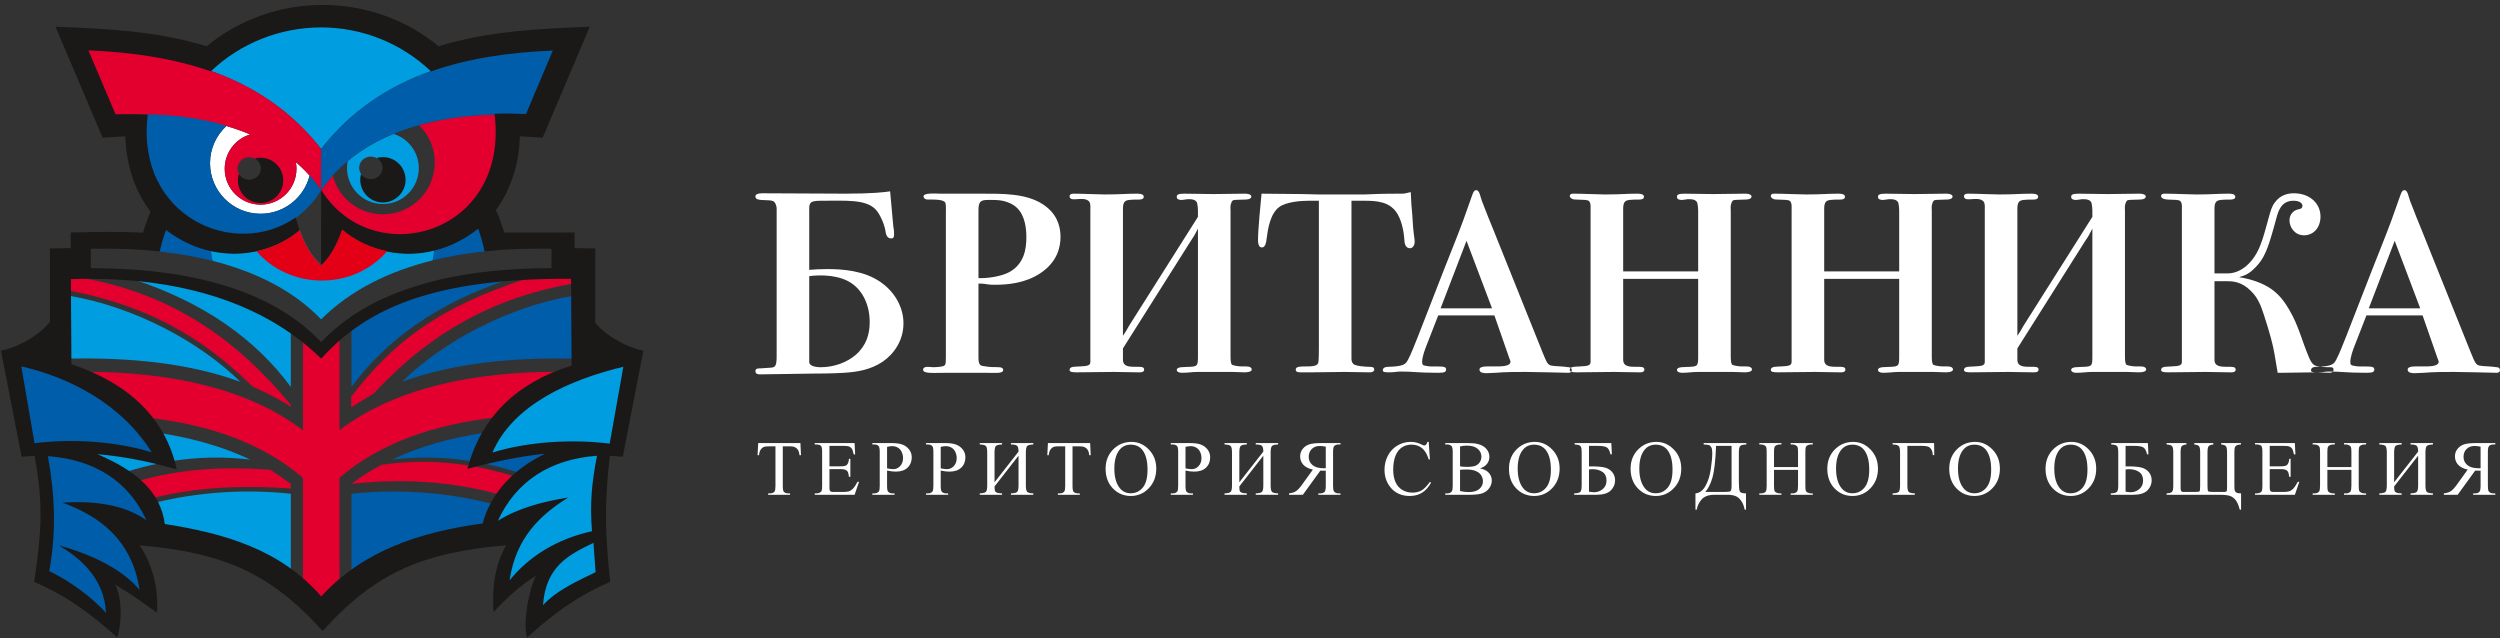
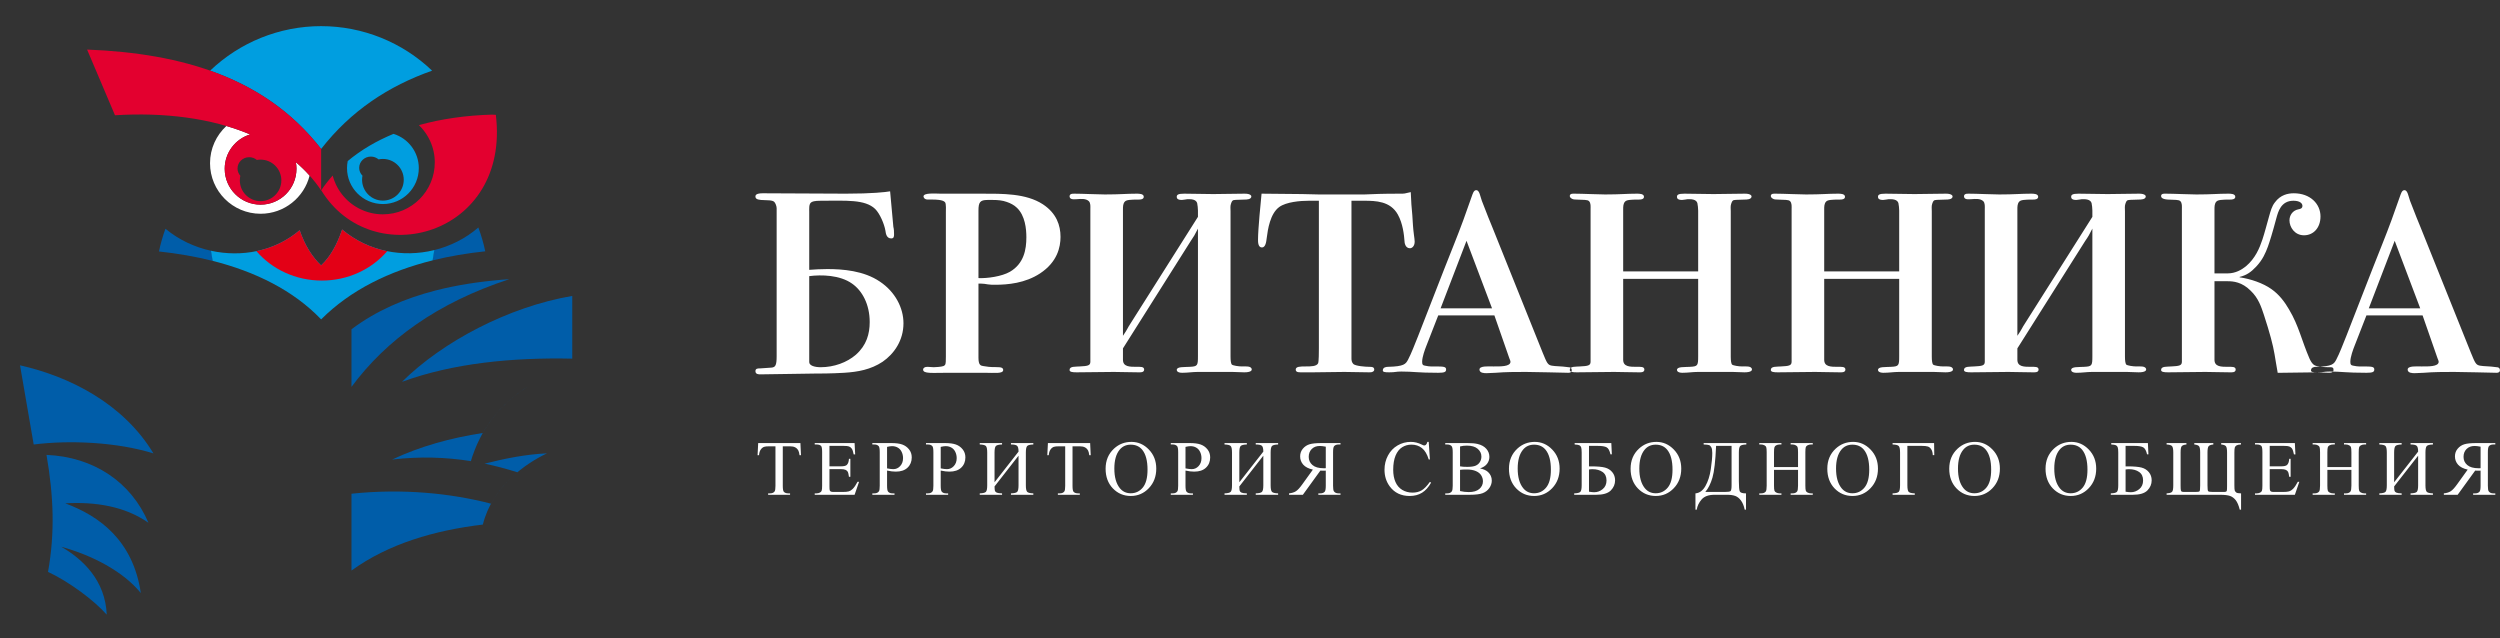
<svg xmlns="http://www.w3.org/2000/svg" width="384" height="98" viewBox="0 0 384 98" fill="none">
  <rect x="0" y="0" width="384" height="98" fill="#333333" stroke="none" />
  <path fill-rule="evenodd" clip-rule="evenodd" d="M73.473 34.946C73.914 36.126 74.27 37.346 74.535 38.601C71.759 38.893 69.041 39.349 66.427 39.997C66.504 39.479 66.578 38.956 66.646 38.429C69.133 37.826 71.491 36.654 73.473 34.946ZM32.684 40.075C30.024 39.402 27.248 38.929 24.416 38.624C24.667 37.428 25.001 36.263 25.413 35.135C27.468 36.839 29.908 37.982 32.466 38.529C32.534 39.049 32.607 39.564 32.684 40.075Z" fill="#005DA9" />
  <path fill-rule="evenodd" clip-rule="evenodd" d="M49.327 22.879C53.886 17.016 59.689 13.21 66.371 10.854C61.804 6.489 55.706 4.015 49.323 4.015C42.943 4.015 36.844 6.488 32.276 10.852C38.961 13.208 44.767 17.014 49.327 22.879ZM60.442 20.561C62.692 21.255 64.328 23.351 64.328 25.828C64.328 28.872 61.859 31.341 58.815 31.341C55.771 31.341 53.302 28.872 53.302 25.828C53.302 25.456 53.339 25.091 53.41 24.739C55.455 23.029 57.824 21.642 60.442 20.561ZM56.964 24.05C55.974 24.05 55.17 24.825 55.17 25.78C55.17 26.249 55.363 26.673 55.676 26.985C55.636 27.188 55.615 27.398 55.615 27.613C55.615 29.381 57.047 30.814 58.815 30.814C60.582 30.814 62.016 29.381 62.016 27.613C62.016 25.846 60.582 24.413 58.815 24.413C58.587 24.413 58.364 24.436 58.149 24.482C57.833 24.213 57.419 24.05 56.964 24.05Z" fill="#009EE0" />
  <path fill-rule="evenodd" clip-rule="evenodd" d="M34.771 19.355C33.229 20.774 32.261 22.808 32.261 25.069C32.261 29.356 35.739 32.833 40.026 32.833C43.657 32.833 46.708 30.338 47.556 26.97C46.9 26.238 46.195 25.552 45.445 24.91C45.506 25.237 45.539 25.576 45.539 25.922C45.539 28.966 43.07 31.435 40.026 31.435C36.982 31.435 34.513 28.966 34.513 25.922C34.513 23.437 36.16 21.336 38.421 20.648C37.252 20.155 36.034 19.726 34.771 19.355Z" fill="white" />
  <path fill-rule="evenodd" clip-rule="evenodd" d="M38.421 20.648C36.16 21.336 34.513 23.437 34.513 25.922C34.513 28.966 36.982 31.435 40.026 31.435C43.07 31.435 45.539 28.966 45.539 25.922C45.539 25.576 45.506 25.237 45.445 24.91C46.925 26.176 48.23 27.617 49.327 29.239V29.201V26.372V22.88C40.857 11.986 28.093 8.188 13.377 7.614L17.661 17.703C25.249 17.234 32.482 18.145 38.421 20.648ZM38.277 24.145C38.728 24.145 39.138 24.304 39.453 24.568C39.639 24.535 39.83 24.518 40.026 24.518C41.787 24.518 43.215 25.946 43.215 27.707C43.215 29.468 41.787 30.897 40.026 30.897C38.265 30.897 36.837 29.468 36.837 27.707C36.837 27.464 36.864 27.227 36.916 27C36.647 26.697 36.483 26.304 36.483 25.874C36.483 24.919 37.286 24.145 38.277 24.145ZM75.547 17.609C75.751 17.617 75.956 17.626 76.161 17.636C78.42 36.226 57.12 41.997 49.34 29.221C49.879 28.425 50.468 27.674 51.104 26.965L51.147 27.124L51.15 27.134L51.205 27.321L51.206 27.326C51.244 27.445 51.284 27.564 51.326 27.681L51.333 27.699C51.399 27.878 51.471 28.054 51.549 28.226L51.557 28.243L51.633 28.407L51.713 28.567L51.726 28.592L51.803 28.738L51.812 28.756C51.871 28.865 51.933 28.973 51.998 29.079L52.016 29.109L52.093 29.231L52.123 29.279L52.193 29.385L52.221 29.427L52.3 29.541L52.327 29.578L52.399 29.678L52.441 29.734L52.442 29.735L52.54 29.863L52.547 29.871L52.564 29.892L52.656 30.006L52.723 30.086L52.75 30.119L52.848 30.232L52.852 30.236L52.952 30.346L52.974 30.37L53.069 30.471L53.181 30.586L53.182 30.587L53.296 30.698L53.384 30.781L53.429 30.823L53.518 30.903L53.544 30.925L53.645 31.014L53.674 31.039L53.777 31.125L53.786 31.132L53.905 31.226L54.032 31.324L54.033 31.325L54.151 31.412L54.163 31.421C54.246 31.48 54.329 31.538 54.414 31.594L54.455 31.62L54.561 31.689L54.569 31.694C54.685 31.767 54.804 31.837 54.924 31.905L54.996 31.946L55.068 31.984L55.155 32.03L55.229 32.068L55.309 32.108L55.399 32.151L55.454 32.177L55.561 32.226L55.564 32.227L55.713 32.292L55.714 32.293L55.865 32.355L55.893 32.366L56.017 32.414L56.034 32.42L56.124 32.452L56.227 32.488L56.289 32.509L56.374 32.538C56.464 32.566 56.553 32.593 56.643 32.619L56.804 32.663L56.806 32.663L56.911 32.689L56.979 32.706L57.091 32.731L57.15 32.744L57.27 32.769L57.341 32.782L57.424 32.798L57.596 32.826L57.603 32.827C57.728 32.846 57.854 32.862 57.981 32.876L58.047 32.882L58.169 32.892L58.249 32.898L58.353 32.905L58.438 32.91L58.523 32.914C58.62 32.918 58.718 32.92 58.815 32.92C63.214 32.92 66.782 29.352 66.782 24.953C66.782 24.872 66.78 24.79 66.778 24.709V24.707L66.776 24.637L66.774 24.585L66.772 24.534L66.77 24.505L66.766 24.437C66.761 24.365 66.756 24.293 66.749 24.222L66.749 24.221L66.739 24.12L66.737 24.101L66.727 24.017L66.716 23.928L66.714 23.915L66.707 23.862L66.7 23.813L66.689 23.743L66.684 23.712L66.67 23.625L66.668 23.611L66.651 23.511L66.65 23.508L66.632 23.411L66.628 23.391L66.623 23.367L66.605 23.28L66.604 23.275L66.59 23.212L66.578 23.159L66.557 23.07L66.543 23.016L66.521 22.93L66.496 22.837L66.491 22.821L66.49 22.816L66.464 22.724C66.446 22.662 66.427 22.6 66.408 22.539L66.403 22.523C66.017 21.318 65.352 20.239 64.484 19.36L64.482 19.359L64.343 19.221C67.812 18.25 71.596 17.722 75.547 17.608L75.547 17.609ZM56.375 32.54C56.463 32.568 56.553 32.595 56.643 32.621L56.375 32.54Z" fill="#E3002F" />
-   <path fill-rule="evenodd" clip-rule="evenodd" d="M80.994 17.703L85.278 7.614C70.562 8.188 57.798 11.986 49.327 22.88V29.239C55.355 20.331 67.623 16.876 80.994 17.703ZM22.5 17.589C20.24 36.175 41.532 41.995 49.321 29.23C48.782 28.433 48.192 27.68 47.556 26.97C46.707 30.338 43.657 32.833 40.026 32.833C35.739 32.833 32.261 29.356 32.261 25.069C32.261 22.808 33.229 20.774 34.771 19.355C30.931 18.029 25.2 17.538 22.5 17.589Z" fill="#005DA9" />
  <path fill-rule="evenodd" clip-rule="evenodd" d="M52.552 35.248C56.555 38.641 61.88 39.606 66.709 38.414L66.447 39.994C59.844 41.636 53.854 44.515 49.328 49.057C45.05 44.584 39.172 41.717 32.661 40.065L32.407 38.519C37.109 39.539 42.156 38.633 46.032 35.355C46.828 37.702 47.979 39.477 49.321 40.764C50.702 39.471 51.756 37.602 52.552 35.248Z" fill="#009EE0" />
-   <path fill-rule="evenodd" clip-rule="evenodd" d="M91.236 83.227C87.532 84.935 83.559 87.01 83.309 93.171C85.264 90.956 88.394 89.44 91.602 87.947L91.236 83.227ZM95.902 56.113C87.353 58.018 78.393 62.252 75.41 69.644C81.068 67.884 88.358 67.582 93.803 68.275L95.902 56.113ZM91.838 69.871C84.571 70.184 78.844 74.039 76.179 80.295C79.28 78.331 83.071 77.175 86.926 76.55C82.586 79.05 78.875 82.877 78.072 89.54C81.099 85.824 85.697 82.884 91.07 81.694C90.727 77.549 91.018 74.008 91.838 69.871Z" fill="#009EE0" />
-   <path fill-rule="evenodd" clip-rule="evenodd" d="M10.758 55.087V45.454C20.599 47.135 30.693 52.493 36.913 58.65C29.083 55.775 19.932 54.892 10.758 55.087ZM20.434 42.887C20.801 42.911 21.168 42.937 21.533 42.966C25.053 43.26 28.485 43.779 31.748 44.617C36.492 45.835 40.881 47.728 44.669 50.578V59.427C39.303 52.182 31.483 46.507 20.434 42.887ZM49.308 91.778L49.041 91.486L49.232 91.694L49.237 91.698L49.244 91.707L49.248 91.712L49.253 91.716L49.257 91.721L49.261 91.725L49.263 91.728L49.269 91.734L49.273 91.739L49.277 91.743L49.281 91.746L49.292 91.759L49.297 91.764L49.301 91.769L49.308 91.778ZM48.147 90.566L47.843 90.271C47.945 90.368 48.046 90.467 48.147 90.566ZM44.669 87.632C39.149 83.653 32.416 81.603 25.212 80.663C25.041 79.325 24.63 78.132 24.031 77.056L24.084 77.151C30.11 75.686 37.229 75.048 44.669 75.837V87.632ZM19.594 72.438C18.107 71.398 16.433 70.484 14.703 69.62L14.959 69.632C18.215 69.79 21.298 70.398 24.393 71.182C22.756 71.516 21.151 71.934 19.572 72.422L19.594 72.438ZM26.64 70.782C26.166 69.227 25.562 67.818 24.842 66.54L24.855 66.563C29.653 67.324 34.248 68.613 38.423 70.586C34.258 70.099 30.359 70.215 26.64 70.782Z" fill="#009EE0" />
  <path fill-rule="evenodd" clip-rule="evenodd" d="M87.898 55.087V45.454C78.057 47.135 67.963 52.493 61.743 58.65C69.573 55.775 78.724 54.892 87.898 55.087ZM78.218 42.887C77.853 42.911 77.487 42.937 77.123 42.966C73.603 43.26 70.17 43.779 66.908 44.617C62.164 45.835 57.775 47.728 53.987 50.578V59.427C59.351 52.185 67.175 46.508 78.218 42.887ZM53.987 87.633C59.691 83.521 66.69 81.47 74.165 80.573C75.598 74.805 80.634 71.231 84.02 69.632C80.713 69.793 77.585 70.417 74.441 71.219C76.149 71.573 77.82 72.019 79.465 72.542C77.934 73.821 76.476 75.424 75.419 77.365C69.218 75.75 61.779 75.011 53.987 75.837V87.633ZM72.272 71.002C73.848 65.657 76.935 62.017 80.974 59.446C78.186 61.221 75.85 63.505 74.153 66.508C69.228 67.261 64.51 68.565 60.233 70.586C64.513 70.085 68.512 70.222 72.323 70.83L72.272 71.002Z" fill="#005DA9" />
-   <path fill-rule="evenodd" clip-rule="evenodd" d="M49.328 91.799C50.219 90.813 51.161 89.906 52.149 89.07V73.38C58.525 67.91 66.823 65.225 75.707 64.175C78.214 60.947 81.611 58.722 85.553 57.106C73.077 57.121 60.849 59.443 52.149 66.074V52.078C51.143 52.971 50.228 53.941 49.328 54.938C48.436 53.951 47.53 52.988 46.534 52.103V66.094C37.909 59.505 25.806 57.162 13.431 57.106C17.388 58.729 20.796 60.967 23.306 64.216C32.068 65.297 40.24 67.99 46.534 73.403V89.092C47.512 89.922 48.446 90.823 49.328 91.799ZM12.693 42.691C26.45 45.184 36.316 52.073 44.671 62.194L44.672 62.49C43.158 61.456 40.393 60.035 38.857 59.424C32.598 53.326 24.633 47.327 10.756 44.666L10.756 42.706L12.693 42.691ZM21.386 73.841C27.372 72.127 33.898 71.584 41.537 72.165C42.569 72.819 43.798 73.665 44.673 74.319L44.661 75.041C36.68 74.453 29.826 74.93 23.669 76.45C23.048 75.492 22.273 74.63 21.386 73.841ZM53.957 60.91C60.633 52.285 67.391 47.235 80.993 42.744C83.314 42.654 85.603 42.635 87.897 42.709L87.897 43.58C71.924 46.342 62.693 54.772 57.418 60.438L53.939 62.553L53.957 60.91ZM53.985 74.318C55.421 73.228 56.959 72.241 58.632 71.387C63.379 70.721 67.854 70.828 72.125 71.525C72.094 71.637 72.064 71.749 72.035 71.862L72.826 71.646C74.862 72.011 76.852 72.51 78.804 73.12C77.926 73.923 77.088 74.836 76.358 75.864C69.662 74.052 62.281 73.413 53.985 74.318Z" fill="#E3002F" />
  <path fill-rule="evenodd" clip-rule="evenodd" d="M3.077 56.113L5.176 68.275C10.622 67.582 17.911 67.884 23.569 69.644C18.895 61.913 10.611 57.815 3.077 56.113ZM9.404 83.979C14.214 85.312 18.924 87.767 21.632 91.091C20.435 83.025 15.292 79.258 10.016 77.311C14.609 77.053 19.146 77.743 22.8 80.295C20.135 74.039 14.408 70.184 7.142 69.871C8.251 76.284 8.446 81.832 7.377 87.844C10.585 89.336 14.44 92.197 16.395 94.412C16.18 89.147 12.718 85.883 9.404 83.979Z" fill="#005DA9" />
-   <path fill-rule="evenodd" clip-rule="evenodd" d="M79.85 20.94C79.752 24.971 78.579 28.977 76.175 32.253C76.668 33.383 77.097 34.536 77.447 35.718L88.257 35.711V38.105L91.447 38.173V49.616C93.308 51.799 96.694 53.511 98.829 53.859L95.662 70.151L93.667 70.013C92.747 78.159 93.008 82.323 93.729 89.38C88.647 91.564 84.945 94.318 80.962 97.924C80.301 95.816 81.164 90.651 82.33 88.447C80.068 89.76 77.498 92.165 75.808 94.017C75.54 90.268 76.031 86.7 77.745 83.775C74.343 84.031 70.961 84.512 67.62 85.37C59.904 87.351 54.745 91.188 49.559 96.929C44.373 91.188 39.215 87.351 31.498 85.37C28.182 84.518 24.827 84.038 21.452 83.781C23.451 86.739 24.371 90.363 24.102 94.121C21.999 92.578 19.946 91.104 17.684 89.791C18.85 91.996 18.679 95.816 18.017 97.924C14.034 94.318 10.332 91.564 5.25 89.38C6.258 82.227 6.78 77.976 5.312 70.013L3.317 70.151L0.15 53.859C2.34 53.502 5.844 51.711 7.672 49.448V38.172L10.861 38.105V35.711C14.566 35.628 18.264 35.538 21.968 35.739C22.294 34.631 22.68 33.556 23.123 32.519C20.599 29.201 19.365 25.092 19.253 20.941C18.089 20.996 16.925 21.077 15.76 21.149L8.522 4.103C16.39 4.41 24.154 4.768 31.741 7.108C41.993 -1.344 57.116 -1.374 67.373 7.109C74.961 4.768 82.726 4.41 90.595 4.103L83.357 21.147C82.189 21.076 81.02 20.993 79.85 20.94ZM10.889 42.873L10.974 55.944C20.019 58.949 25.509 64.487 27.146 72.107C23.117 70.934 19.129 70.124 14.9 69.755C21.485 72.475 24.731 75.957 25.309 80.483C34.418 81.915 43.043 84.35 49.343 91.614C55.779 84.554 64.537 81.713 74.135 80.398C75.463 75.516 79.044 71.954 83.737 69.689C79.9 70.075 75.835 70.922 71.795 72.02C73.885 64.073 79.367 58.761 87.799 56.152L87.715 42.817C67.278 42.749 56.633 46.977 49.343 55.089C40.716 46.654 27.768 42.336 10.889 42.873ZM3.273 56.276L5.306 68.079C10.752 67.385 17.646 67.716 23.304 69.476C18.76 62.17 10.807 57.978 3.273 56.276ZM8.979 83.746C13.788 85.079 18.731 87.302 21.438 90.626C20.241 82.559 14.866 79.142 9.59 77.195C14.183 76.937 18.836 77.355 22.491 79.907C19.735 73.923 14.564 70.598 7.37 70.067C8.479 76.481 8.64 81.715 7.571 87.728C10.779 89.22 14.324 91.926 16.279 94.141C16.064 88.876 12.293 85.651 8.979 83.746ZM91.157 83.385C87.556 85.135 83.819 86.856 83.407 92.953C85.41 90.761 88.334 89.409 91.484 87.888L91.157 83.385ZM95.742 56.338C87.317 58.368 78.757 62.258 75.638 69.513C81.296 67.753 88.201 67.451 93.646 68.144L95.742 56.338ZM91.701 70.008C84.474 70.52 79.204 73.986 76.487 79.987C79.588 78.022 83.447 77.038 87.302 76.412C83.092 78.999 79.223 82.561 78.277 89.129C81.304 85.412 85.56 82.781 90.933 81.591C90.59 77.447 90.881 74.145 91.701 70.008ZM13.948 41.182C20.215 41.214 26.402 41.728 32.111 43.194C38.697 44.885 44.639 47.624 49.328 52.549C54.017 47.624 59.959 44.885 66.545 43.194C72.254 41.728 78.44 41.214 84.708 41.182V38.212C81.251 38.136 77.797 38.253 74.429 38.612C74.192 37.478 73.861 36.258 73.446 35.127C66.076 40.951 57.456 39.448 52.587 35.388C52.365 36.02 51.117 39.379 49.321 40.781L49.328 29.184C57.277 41.866 78.302 36.087 75.963 17.473C77.79 17.396 79.536 17.457 80.787 17.521L84.916 7.765C78.189 8.027 71.874 8.969 66.199 10.966C61.678 6.654 55.642 4.21 49.324 4.21C43.008 4.21 36.899 6.652 32.377 10.963C26.704 8.969 20.299 8.002 13.575 7.74L17.747 17.551C19.412 17.521 21.066 17.527 22.694 17.609C20.772 33.382 36.166 39.909 45.416 33.397C45.642 34.112 45.782 34.696 46.023 35.406C40.743 39.785 32.26 40.526 25.517 35.329C25.112 36.313 24.753 37.614 24.534 38.634C21.026 38.246 17.528 38.134 13.948 38.212L13.948 41.182ZM58.815 24.132C60.738 24.132 62.297 25.69 62.297 27.613C62.297 29.536 60.738 31.096 58.815 31.096C56.892 31.096 55.333 29.536 55.333 27.613C55.333 27.301 55.375 26.997 55.452 26.71C55.771 27.19 56.329 27.51 56.964 27.51C57.956 27.51 58.758 26.736 58.758 25.78C58.758 25.132 58.388 24.566 57.84 24.27C58.15 24.18 58.476 24.132 58.815 24.132ZM40.026 24.226C41.948 24.226 43.508 25.785 43.508 27.707C43.508 29.63 41.948 31.19 40.026 31.19C38.103 31.19 36.544 29.63 36.544 27.707C36.544 27.354 36.597 27.012 36.696 26.69C36.998 27.234 37.593 27.605 38.277 27.605C39.268 27.605 40.071 26.829 40.071 25.874C40.071 25.212 39.685 24.636 39.118 24.345C39.407 24.267 39.712 24.226 40.026 24.226Z" fill="#1B1918" />
  <path fill-rule="evenodd" clip-rule="evenodd" d="M52.552 35.248C54.595 36.98 56.983 38.079 59.474 38.581C57.093 41.352 53.455 43.096 49.434 43.096C45.414 43.096 41.77 41.353 39.389 38.578C41.774 38.081 44.055 37.027 46.032 35.355C46.828 37.702 47.979 39.477 49.321 40.764C50.702 39.471 51.756 37.602 52.552 35.248Z" fill="#E30016" />
  <path d="M122.943 68.055L123.031 69.918H122.809C122.766 69.59 122.707 69.356 122.633 69.215C122.512 68.988 122.35 68.822 122.146 68.717C121.947 68.607 121.684 68.553 121.355 68.553H120.236V74.623C120.236 75.111 120.289 75.416 120.395 75.537C120.543 75.701 120.771 75.783 121.08 75.783H121.355V76H117.986V75.783H118.268C118.604 75.783 118.842 75.682 118.982 75.478C119.068 75.353 119.111 75.068 119.111 74.623V68.553H118.156C117.785 68.553 117.521 68.58 117.365 68.635C117.162 68.709 116.988 68.852 116.844 69.062C116.699 69.273 116.613 69.559 116.586 69.918H116.363L116.457 68.055H122.943ZM127.404 68.488V71.629H129.15C129.603 71.629 129.906 71.561 130.058 71.424C130.261 71.244 130.374 70.928 130.398 70.475H130.615V73.24H130.398C130.343 72.853 130.289 72.606 130.234 72.496C130.164 72.359 130.048 72.252 129.888 72.174C129.728 72.096 129.482 72.057 129.15 72.057H127.404V74.676C127.404 75.027 127.419 75.242 127.451 75.32C127.482 75.394 127.537 75.455 127.615 75.502C127.693 75.545 127.841 75.566 128.06 75.566H129.408C129.857 75.566 130.183 75.535 130.386 75.473C130.589 75.41 130.785 75.287 130.972 75.103C131.214 74.861 131.462 74.496 131.716 74.008H131.951L131.265 76H125.142V75.783H125.423C125.611 75.783 125.789 75.738 125.956 75.648C126.081 75.586 126.165 75.492 126.208 75.367C126.255 75.242 126.279 74.986 126.279 74.6V69.438C126.279 68.934 126.228 68.623 126.126 68.506C125.986 68.35 125.751 68.272 125.423 68.272H125.142V68.055H131.265L131.353 69.795H131.124C131.042 69.377 130.951 69.09 130.849 68.934C130.751 68.777 130.605 68.658 130.41 68.576C130.253 68.518 129.978 68.488 129.583 68.488H127.404ZM136.253 72.279V74.594C136.253 75.094 136.307 75.404 136.417 75.525C136.565 75.697 136.79 75.783 137.091 75.783H137.395V76H133.991V75.783H134.29C134.626 75.783 134.866 75.674 135.011 75.455C135.089 75.334 135.128 75.047 135.128 74.594V69.461C135.128 68.961 135.075 68.65 134.97 68.529C134.817 68.357 134.591 68.272 134.29 68.272H133.991V68.055H136.903C137.614 68.055 138.175 68.129 138.585 68.277C138.995 68.422 139.341 68.668 139.622 69.016C139.903 69.363 140.044 69.775 140.044 70.252C140.044 70.9 139.829 71.428 139.399 71.834C138.974 72.24 138.37 72.443 137.589 72.443C137.397 72.443 137.19 72.43 136.968 72.402C136.745 72.375 136.507 72.334 136.253 72.279ZM136.253 71.945C136.46 71.984 136.643 72.014 136.804 72.033C136.964 72.053 137.1 72.062 137.214 72.062C137.62 72.062 137.97 71.906 138.263 71.594C138.559 71.277 138.708 70.869 138.708 70.369C138.708 70.025 138.638 69.707 138.497 69.414C138.356 69.117 138.157 68.897 137.899 68.752C137.641 68.603 137.349 68.529 137.02 68.529C136.821 68.529 136.565 68.566 136.253 68.641V71.945ZM144.493 72.279V74.594C144.493 75.094 144.547 75.404 144.657 75.525C144.805 75.697 145.03 75.783 145.33 75.783H145.635V76H142.231V75.783H142.53C142.866 75.783 143.106 75.674 143.25 75.455C143.328 75.334 143.368 75.047 143.368 74.594V69.461C143.368 68.961 143.315 68.65 143.209 68.529C143.057 68.357 142.83 68.272 142.53 68.272H142.231V68.055H145.143C145.854 68.055 146.414 68.129 146.825 68.277C147.235 68.422 147.58 68.668 147.862 69.016C148.143 69.363 148.284 69.775 148.284 70.252C148.284 70.9 148.069 71.428 147.639 71.834C147.213 72.24 146.61 72.443 145.828 72.443C145.637 72.443 145.43 72.43 145.207 72.402C144.985 72.375 144.746 72.334 144.493 72.279ZM144.493 71.945C144.7 71.984 144.883 72.014 145.043 72.033C145.203 72.053 145.34 72.062 145.453 72.062C145.86 72.062 146.209 71.906 146.502 71.594C146.799 71.277 146.948 70.869 146.948 70.369C146.948 70.025 146.877 69.707 146.737 69.414C146.596 69.117 146.397 68.897 146.139 68.752C145.881 68.603 145.588 68.529 145.26 68.529C145.061 68.529 144.805 68.566 144.493 68.641V71.945ZM156.447 69.367C156.447 68.891 156.369 68.59 156.213 68.465C156.06 68.336 155.75 68.272 155.281 68.272V68.055H158.72V68.272C158.228 68.287 157.914 68.365 157.777 68.506C157.64 68.647 157.572 68.978 157.572 69.502V74.553C157.572 75.076 157.64 75.408 157.777 75.549C157.914 75.689 158.228 75.768 158.72 75.783V76H155.281V75.783C155.785 75.768 156.105 75.689 156.242 75.549C156.379 75.404 156.447 75.072 156.447 74.553V69.994L152.761 74.717C152.765 75.057 152.787 75.285 152.826 75.402C152.869 75.516 152.965 75.606 153.113 75.672C153.265 75.738 153.533 75.775 153.916 75.783V76H150.488V75.783C150.98 75.768 151.295 75.689 151.431 75.549C151.568 75.408 151.636 75.076 151.636 74.553V69.502C151.636 68.978 151.568 68.647 151.431 68.506C151.295 68.365 150.98 68.287 150.488 68.272V68.055H153.916V68.272C153.42 68.287 153.103 68.365 152.967 68.506C152.83 68.647 152.761 68.978 152.761 69.502V74.078L156.447 69.367ZM167.446 68.055L167.534 69.918H167.312C167.269 69.59 167.21 69.356 167.136 69.215C167.015 68.988 166.853 68.822 166.65 68.717C166.45 68.607 166.187 68.553 165.859 68.553H164.739V74.623C164.739 75.111 164.792 75.416 164.898 75.537C165.046 75.701 165.275 75.783 165.583 75.783H165.859V76H162.489V75.783H162.771C163.107 75.783 163.345 75.682 163.486 75.478C163.571 75.353 163.614 75.068 163.614 74.623V68.553H162.659C162.288 68.553 162.025 68.58 161.868 68.635C161.665 68.709 161.491 68.852 161.347 69.062C161.202 69.273 161.116 69.559 161.089 69.918H160.866L160.96 68.055H167.446ZM173.788 67.873C174.819 67.873 175.712 68.266 176.465 69.051C177.223 69.832 177.602 70.809 177.602 71.981C177.602 73.188 177.221 74.189 176.46 74.986C175.698 75.783 174.776 76.182 173.694 76.182C172.6 76.182 171.68 75.793 170.934 75.016C170.192 74.238 169.821 73.232 169.821 71.998C169.821 70.736 170.251 69.707 171.11 68.91C171.856 68.219 172.749 67.873 173.788 67.873ZM173.676 68.301C172.965 68.301 172.395 68.564 171.965 69.092C171.43 69.748 171.163 70.709 171.163 71.975C171.163 73.272 171.44 74.269 171.995 74.969C172.421 75.5 172.983 75.766 173.682 75.766C174.428 75.766 175.044 75.475 175.528 74.893C176.016 74.311 176.26 73.393 176.26 72.139C176.26 70.779 175.993 69.766 175.458 69.098C175.028 68.566 174.434 68.301 173.676 68.301ZM182.092 72.279V74.594C182.092 75.094 182.147 75.404 182.256 75.525C182.404 75.697 182.629 75.783 182.93 75.783H183.234V76H179.83V75.783H180.129C180.465 75.783 180.705 75.674 180.85 75.455C180.928 75.334 180.967 75.047 180.967 74.594V69.461C180.967 68.961 180.914 68.65 180.809 68.529C180.656 68.357 180.43 68.272 180.129 68.272H179.83V68.055H182.742C183.453 68.055 184.014 68.129 184.424 68.277C184.834 68.422 185.18 68.668 185.461 69.016C185.742 69.363 185.883 69.775 185.883 70.252C185.883 70.9 185.668 71.428 185.238 71.834C184.813 72.24 184.209 72.443 183.428 72.443C183.236 72.443 183.029 72.43 182.807 72.402C182.584 72.375 182.346 72.334 182.092 72.279ZM182.092 71.945C182.299 71.984 182.482 72.014 182.643 72.033C182.803 72.053 182.94 72.062 183.053 72.062C183.459 72.062 183.809 71.906 184.102 71.594C184.399 71.277 184.547 70.869 184.547 70.369C184.547 70.025 184.477 69.707 184.336 69.414C184.195 69.117 183.996 68.897 183.738 68.752C183.481 68.603 183.188 68.529 182.859 68.529C182.66 68.529 182.404 68.566 182.092 68.641V71.945ZM194.046 69.367C194.046 68.891 193.968 68.59 193.812 68.465C193.66 68.336 193.349 68.272 192.88 68.272V68.055H196.32V68.272C195.828 68.287 195.513 68.365 195.376 68.506C195.24 68.647 195.171 68.978 195.171 69.502V74.553C195.171 75.076 195.24 75.408 195.376 75.549C195.513 75.689 195.828 75.768 196.32 75.783V76H192.88V75.783C193.384 75.768 193.705 75.689 193.841 75.549C193.978 75.404 194.046 75.072 194.046 74.553V69.994L190.361 74.717C190.365 75.057 190.386 75.285 190.425 75.402C190.468 75.516 190.564 75.606 190.712 75.672C190.865 75.738 191.132 75.775 191.515 75.783V76H188.087V75.783C188.58 75.768 188.894 75.689 189.031 75.549C189.167 75.408 189.236 75.076 189.236 74.553V69.502C189.236 68.978 189.167 68.647 189.031 68.506C188.894 68.365 188.58 68.287 188.087 68.272V68.055H191.515V68.272C191.019 68.287 190.703 68.365 190.566 68.506C190.429 68.647 190.361 68.978 190.361 69.502V74.078L194.046 69.367ZM197.997 76V75.783C198.431 75.736 198.782 75.627 199.052 75.455C199.321 75.283 199.644 74.936 200.019 74.412L201.659 72.133C200.991 71.984 200.497 71.731 200.177 71.371C199.86 71.012 199.702 70.588 199.702 70.1C199.702 69.643 199.841 69.25 200.118 68.922C200.399 68.59 200.739 68.363 201.138 68.242C201.54 68.117 202.163 68.055 203.007 68.055H205.901V68.272H205.603C205.302 68.272 205.075 68.357 204.923 68.529C204.813 68.65 204.759 68.961 204.759 69.461V74.594C204.759 75.047 204.8 75.334 204.882 75.455C205.026 75.674 205.267 75.783 205.603 75.783H205.901V76H202.497V75.783H202.808C203.104 75.783 203.327 75.697 203.476 75.525C203.585 75.404 203.64 75.094 203.64 74.594V72.285C203.577 72.289 203.517 72.293 203.458 72.297C203.399 72.297 203.345 72.297 203.294 72.297C203.169 72.297 203.007 72.293 202.808 72.285L200.118 76H197.997ZM203.64 71.916V68.611C203.253 68.537 202.946 68.5 202.72 68.5C202.208 68.5 201.796 68.656 201.483 68.969C201.175 69.277 201.02 69.68 201.02 70.176C201.02 70.684 201.212 71.102 201.595 71.43C201.981 71.758 202.554 71.922 203.311 71.922C203.347 71.922 203.392 71.922 203.446 71.922C203.501 71.918 203.565 71.916 203.64 71.916ZM219.451 67.873L219.633 70.574H219.451C219.209 69.766 218.863 69.184 218.414 68.828C217.965 68.473 217.426 68.295 216.797 68.295C216.269 68.295 215.793 68.43 215.367 68.699C214.941 68.965 214.605 69.391 214.359 69.977C214.117 70.562 213.996 71.291 213.996 72.162C213.996 72.881 214.111 73.504 214.342 74.031C214.572 74.559 214.918 74.963 215.379 75.244C215.844 75.525 216.373 75.666 216.967 75.666C217.482 75.666 217.937 75.557 218.332 75.338C218.726 75.115 219.16 74.676 219.633 74.019L219.814 74.137C219.416 74.844 218.951 75.361 218.42 75.689C217.889 76.018 217.258 76.182 216.527 76.182C215.211 76.182 214.191 75.693 213.469 74.717C212.93 73.99 212.66 73.135 212.66 72.15C212.66 71.357 212.838 70.629 213.193 69.965C213.549 69.301 214.037 68.787 214.658 68.424C215.283 68.057 215.965 67.873 216.703 67.873C217.277 67.873 217.844 68.014 218.402 68.295C218.566 68.381 218.683 68.424 218.754 68.424C218.859 68.424 218.951 68.387 219.029 68.312C219.131 68.207 219.203 68.061 219.246 67.873H219.451ZM227.333 71.945C227.884 72.062 228.296 72.25 228.57 72.508C228.949 72.867 229.138 73.307 229.138 73.826C229.138 74.221 229.013 74.6 228.763 74.963C228.513 75.322 228.169 75.586 227.732 75.754C227.298 75.918 226.634 76 225.74 76H221.99V75.783H222.288C222.62 75.783 222.859 75.678 223.003 75.467C223.093 75.33 223.138 75.039 223.138 74.594V69.461C223.138 68.969 223.081 68.658 222.968 68.529C222.816 68.357 222.589 68.272 222.288 68.272H221.99V68.055H225.423C226.064 68.055 226.577 68.102 226.964 68.195C227.55 68.336 227.997 68.586 228.306 68.945C228.615 69.301 228.769 69.711 228.769 70.176C228.769 70.574 228.648 70.932 228.406 71.248C228.163 71.561 227.806 71.793 227.333 71.945ZM224.263 71.629C224.408 71.656 224.572 71.678 224.755 71.693C224.943 71.705 225.148 71.711 225.37 71.711C225.941 71.711 226.368 71.65 226.654 71.529C226.943 71.404 227.163 71.215 227.316 70.961C227.468 70.707 227.544 70.43 227.544 70.129C227.544 69.664 227.355 69.268 226.976 68.939C226.597 68.611 226.044 68.447 225.318 68.447C224.927 68.447 224.575 68.49 224.263 68.576V71.629ZM224.263 75.426C224.716 75.531 225.163 75.584 225.605 75.584C226.312 75.584 226.851 75.426 227.222 75.109C227.593 74.789 227.779 74.394 227.779 73.926C227.779 73.617 227.695 73.32 227.527 73.035C227.359 72.75 227.085 72.525 226.706 72.361C226.327 72.197 225.859 72.115 225.3 72.115C225.058 72.115 224.851 72.119 224.679 72.127C224.507 72.135 224.368 72.148 224.263 72.168V75.426ZM235.743 67.873C236.774 67.873 237.667 68.266 238.421 69.051C239.178 69.832 239.557 70.809 239.557 71.981C239.557 73.188 239.176 74.189 238.415 74.986C237.653 75.783 236.731 76.182 235.649 76.182C234.555 76.182 233.635 75.793 232.889 75.016C232.147 74.238 231.776 73.232 231.776 71.998C231.776 70.736 232.206 69.707 233.065 68.91C233.811 68.219 234.704 67.873 235.743 67.873ZM235.632 68.301C234.921 68.301 234.35 68.564 233.921 69.092C233.385 69.748 233.118 70.709 233.118 71.975C233.118 73.272 233.395 74.269 233.95 74.969C234.376 75.5 234.938 75.766 235.637 75.766C236.384 75.766 236.999 75.475 237.483 74.893C237.971 74.311 238.216 73.393 238.216 72.139C238.216 70.779 237.948 69.766 237.413 69.098C236.983 68.566 236.389 68.301 235.632 68.301ZM247.498 68.055L247.58 69.789H247.369C247.244 69.227 247.051 68.869 246.789 68.717C246.531 68.564 246.07 68.488 245.406 68.488H244.07V71.635H244.387C245.36 71.635 246.074 71.697 246.531 71.822C246.988 71.943 247.36 72.178 247.645 72.525C247.934 72.873 248.078 73.291 248.078 73.779C248.078 74.369 247.86 74.887 247.422 75.332C246.985 75.777 246.231 76 245.16 76H241.797V75.783C242.289 75.768 242.604 75.689 242.74 75.549C242.877 75.408 242.945 75.076 242.945 74.553V69.502C242.945 69.1 242.916 68.828 242.858 68.688C242.803 68.547 242.711 68.447 242.582 68.389C242.453 68.33 242.215 68.291 241.867 68.272V68.055H247.498ZM244.07 75.525C244.414 75.58 244.682 75.607 244.873 75.607C245.354 75.607 245.787 75.447 246.174 75.127C246.565 74.807 246.76 74.363 246.76 73.797C246.76 73.211 246.557 72.777 246.151 72.496C245.744 72.211 245.229 72.068 244.604 72.068C244.428 72.068 244.25 72.084 244.07 72.115V75.525ZM254.425 67.873C255.457 67.873 256.349 68.266 257.103 69.051C257.861 69.832 258.24 70.809 258.24 71.981C258.24 73.188 257.859 74.189 257.097 74.986C256.336 75.783 255.414 76.182 254.332 76.182C253.238 76.182 252.318 75.793 251.572 75.016C250.83 74.238 250.459 73.232 250.459 71.998C250.459 70.736 250.888 69.707 251.748 68.91C252.494 68.219 253.386 67.873 254.425 67.873ZM254.314 68.301C253.603 68.301 253.033 68.564 252.603 69.092C252.068 69.748 251.8 70.709 251.8 71.975C251.8 73.272 252.078 74.269 252.632 74.969C253.058 75.5 253.621 75.766 254.32 75.766C255.066 75.766 255.681 75.475 256.166 74.893C256.654 74.311 256.898 73.393 256.898 72.139C256.898 70.779 256.63 69.766 256.095 69.098C255.666 68.566 255.072 68.301 254.314 68.301ZM261.681 68.055H268.237V68.272C267.745 68.287 267.431 68.365 267.294 68.506C267.157 68.647 267.089 68.978 267.089 69.502V73.902C267.089 74.754 267.138 75.281 267.235 75.484C267.333 75.684 267.649 75.783 268.185 75.783V78.285H267.985C267.868 77.707 267.679 77.24 267.417 76.885C267.159 76.533 266.864 76.297 266.532 76.176C266.204 76.059 265.81 76 265.349 76H263.321C262.435 76 261.782 76.24 261.364 76.721C260.95 77.201 260.702 77.723 260.62 78.285H260.421V75.783C261.05 75.728 261.562 75.352 261.956 74.652C262.351 73.953 262.624 73.096 262.776 72.08C262.929 71.061 263.005 70.225 263.005 69.572C263.005 69.182 262.956 68.894 262.858 68.711C262.761 68.527 262.644 68.412 262.507 68.365C262.374 68.318 262.099 68.287 261.681 68.272V68.055ZM263.591 68.488C263.493 70.805 263.308 72.43 263.034 73.363C262.761 74.297 262.394 75.031 261.933 75.566H264.874C265.397 75.566 265.71 75.522 265.812 75.432C265.917 75.338 265.97 75.039 265.97 74.535V68.488H263.591ZM272.487 71.74H276.178V69.467C276.178 69.061 276.153 68.793 276.102 68.664C276.063 68.566 275.981 68.482 275.856 68.412C275.688 68.318 275.51 68.272 275.323 68.272H275.041V68.055H278.44V68.272H278.159C277.971 68.272 277.793 68.316 277.625 68.406C277.5 68.469 277.415 68.564 277.368 68.693C277.325 68.818 277.303 69.076 277.303 69.467V74.594C277.303 74.996 277.329 75.262 277.379 75.391C277.418 75.488 277.499 75.572 277.62 75.643C277.791 75.736 277.971 75.783 278.159 75.783H278.44V76H275.041V75.783H275.323C275.647 75.783 275.883 75.688 276.032 75.496C276.129 75.371 276.178 75.07 276.178 74.594V72.174H272.487V74.594C272.487 74.996 272.512 75.262 272.563 75.391C272.602 75.488 272.684 75.572 272.809 75.643C272.977 75.736 273.155 75.783 273.342 75.783H273.629V76H270.225V75.783H270.506C270.834 75.783 271.073 75.688 271.221 75.496C271.315 75.371 271.362 75.07 271.362 74.594V69.467C271.362 69.061 271.336 68.793 271.286 68.664C271.247 68.566 271.166 68.482 271.045 68.412C270.874 68.318 270.694 68.272 270.506 68.272H270.225V68.055H273.629V68.272H273.342C273.155 68.272 272.977 68.316 272.809 68.406C272.688 68.469 272.604 68.564 272.557 68.693C272.51 68.818 272.487 69.076 272.487 69.467V71.74ZM284.641 67.873C285.672 67.873 286.564 68.266 287.318 69.051C288.076 69.832 288.455 70.809 288.455 71.981C288.455 73.188 288.074 74.189 287.312 74.986C286.551 75.783 285.629 76.182 284.547 76.182C283.453 76.182 282.533 75.793 281.787 75.016C281.045 74.238 280.674 73.232 280.674 71.998C280.674 70.736 281.103 69.707 281.963 68.91C282.709 68.219 283.601 67.873 284.641 67.873ZM284.529 68.301C283.818 68.301 283.248 68.564 282.818 69.092C282.283 69.748 282.016 70.709 282.016 71.975C282.016 73.272 282.293 74.269 282.848 74.969C283.273 75.5 283.836 75.766 284.535 75.766C285.281 75.766 285.896 75.475 286.381 74.893C286.869 74.311 287.113 73.393 287.113 72.139C287.113 70.779 286.846 69.766 286.31 69.098C285.881 68.566 285.287 68.301 284.529 68.301ZM297.076 68.055L297.105 69.912H296.876C296.861 69.537 296.781 69.236 296.636 69.01C296.492 68.783 296.314 68.641 296.103 68.582C295.896 68.519 295.595 68.488 295.201 68.488H292.974V74.553C292.974 75.076 293.04 75.408 293.173 75.549C293.31 75.689 293.622 75.768 294.111 75.783V76H290.701V75.783C291.193 75.768 291.507 75.689 291.644 75.549C291.781 75.408 291.849 75.076 291.849 74.553V69.502C291.849 68.978 291.781 68.647 291.644 68.506C291.507 68.365 291.193 68.287 290.701 68.272V68.055H297.076ZM303.37 67.873C304.401 67.873 305.294 68.266 306.048 69.051C306.805 69.832 307.184 70.809 307.184 71.981C307.184 73.188 306.804 74.189 306.042 74.986C305.28 75.783 304.358 76.182 303.276 76.182C302.182 76.182 301.262 75.793 300.516 75.016C299.774 74.238 299.403 73.232 299.403 71.998C299.403 70.736 299.833 69.707 300.692 68.91C301.438 68.219 302.331 67.873 303.37 67.873ZM303.259 68.301C302.548 68.301 301.977 68.564 301.548 69.092C301.012 69.748 300.745 70.709 300.745 71.975C300.745 73.272 301.022 74.269 301.577 74.969C302.003 75.5 302.565 75.766 303.264 75.766C304.011 75.766 304.626 75.475 305.11 74.893C305.598 74.311 305.843 73.393 305.843 72.139C305.843 70.779 305.575 69.766 305.04 69.098C304.61 68.566 304.016 68.301 303.259 68.301ZM318.162 67.873C319.193 67.873 320.086 68.266 320.84 69.051C321.597 69.832 321.976 70.809 321.976 71.981C321.976 73.188 321.595 74.189 320.834 74.986C320.072 75.783 319.15 76.182 318.068 76.182C316.974 76.182 316.054 75.793 315.308 75.016C314.566 74.238 314.195 73.232 314.195 71.998C314.195 70.736 314.625 69.707 315.484 68.91C316.23 68.219 317.123 67.873 318.162 67.873ZM318.05 68.301C317.34 68.301 316.769 68.564 316.34 69.092C315.804 69.748 315.537 70.709 315.537 71.975C315.537 73.272 315.814 74.269 316.369 74.969C316.795 75.5 317.357 75.766 318.056 75.766C318.802 75.766 319.418 75.475 319.902 74.893C320.39 74.311 320.634 73.393 320.634 72.139C320.634 70.779 320.367 69.766 319.832 69.098C319.402 68.566 318.808 68.301 318.05 68.301ZM329.917 68.055L329.999 69.789H329.788C329.663 69.227 329.47 68.869 329.208 68.717C328.95 68.564 328.489 68.488 327.825 68.488H326.489V71.635H326.806C327.778 71.635 328.493 71.697 328.95 71.822C329.407 71.943 329.778 72.178 330.064 72.525C330.353 72.873 330.497 73.291 330.497 73.779C330.497 74.369 330.278 74.887 329.841 75.332C329.403 75.777 328.65 76 327.579 76H324.216V75.783C324.708 75.768 325.023 75.689 325.159 75.549C325.296 75.408 325.364 75.076 325.364 74.553V69.502C325.364 69.1 325.335 68.828 325.276 68.688C325.222 68.547 325.13 68.447 325.001 68.389C324.872 68.33 324.634 68.291 324.286 68.272V68.055H329.917ZM326.489 75.525C326.833 75.58 327.101 75.607 327.292 75.607C327.773 75.607 328.206 75.447 328.593 75.127C328.984 74.807 329.179 74.363 329.179 73.797C329.179 73.211 328.976 72.777 328.569 72.496C328.163 72.211 327.648 72.068 327.023 72.068C326.847 72.068 326.669 72.084 326.489 72.115V75.525ZM332.79 76V75.783C332.809 75.779 332.881 75.772 333.006 75.76C333.307 75.736 333.516 75.662 333.633 75.537C333.754 75.412 333.815 75.082 333.815 74.547V69.502C333.815 68.99 333.751 68.664 333.622 68.523C333.497 68.379 333.219 68.295 332.79 68.272V68.055H335.836V68.272C335.454 68.311 335.208 68.404 335.098 68.553C334.993 68.697 334.94 69.014 334.94 69.502V74.547C334.94 74.949 334.954 75.205 334.981 75.314C335.012 75.42 335.061 75.488 335.128 75.519C335.198 75.551 335.356 75.566 335.602 75.566H337.149C337.54 75.566 337.77 75.535 337.84 75.473C337.911 75.41 337.946 75.102 337.946 74.547V69.502C337.946 69.025 337.893 68.711 337.788 68.559C337.682 68.406 337.434 68.311 337.044 68.272V68.055H339.967V68.272C339.581 68.311 339.335 68.406 339.229 68.559C339.124 68.707 339.071 69.022 339.071 69.502V74.547C339.071 75.062 339.104 75.361 339.17 75.443C339.237 75.525 339.489 75.566 339.926 75.566H341.503C341.717 75.566 341.858 75.549 341.924 75.514C341.991 75.475 342.032 75.418 342.047 75.344C342.067 75.269 342.077 75.004 342.077 74.547V69.502C342.077 69.018 342.022 68.701 341.913 68.553C341.807 68.404 341.561 68.311 341.174 68.272V68.055H344.21V68.272C343.92 68.279 343.702 68.322 343.553 68.4C343.409 68.478 343.313 68.59 343.266 68.734C343.223 68.875 343.202 69.131 343.202 69.502V74.547C343.202 74.957 343.219 75.219 343.254 75.332C343.29 75.445 343.366 75.549 343.483 75.643C343.6 75.732 343.848 75.779 344.227 75.783V78.285H344.028C343.864 77.633 343.657 77.147 343.407 76.826C343.157 76.51 342.864 76.293 342.528 76.176C342.192 76.059 341.7 76 341.051 76H332.79ZM348.629 68.488V71.629H350.375C350.828 71.629 351.131 71.561 351.283 71.424C351.486 71.244 351.6 70.928 351.623 70.475H351.84V73.24H351.623C351.568 72.853 351.514 72.606 351.459 72.496C351.389 72.359 351.273 72.252 351.113 72.174C350.953 72.096 350.707 72.057 350.375 72.057H348.629V74.676C348.629 75.027 348.645 75.242 348.676 75.32C348.707 75.394 348.762 75.455 348.84 75.502C348.918 75.545 349.066 75.566 349.285 75.566H350.633C351.082 75.566 351.408 75.535 351.611 75.473C351.814 75.41 352.01 75.287 352.197 75.103C352.439 74.861 352.688 74.496 352.941 74.008H353.176L352.49 76H346.367V75.783H346.648C346.836 75.783 347.014 75.738 347.182 75.648C347.307 75.586 347.391 75.492 347.434 75.367C347.48 75.242 347.504 74.986 347.504 74.6V69.438C347.504 68.934 347.453 68.623 347.352 68.506C347.211 68.35 346.977 68.272 346.648 68.272H346.367V68.055H352.49L352.578 69.795H352.35C352.268 69.377 352.176 69.09 352.074 68.934C351.977 68.777 351.83 68.658 351.635 68.576C351.479 68.518 351.203 68.488 350.809 68.488H348.629ZM357.484 71.74H361.175V69.467C361.175 69.061 361.15 68.793 361.099 68.664C361.06 68.566 360.978 68.482 360.853 68.412C360.685 68.318 360.507 68.272 360.32 68.272H360.039V68.055H363.437V68.272H363.156C362.968 68.272 362.79 68.316 362.622 68.406C362.497 68.469 362.412 68.564 362.365 68.693C362.322 68.818 362.3 69.076 362.3 69.467V74.594C362.3 74.996 362.326 75.262 362.376 75.391C362.415 75.488 362.496 75.572 362.617 75.643C362.789 75.736 362.968 75.783 363.156 75.783H363.437V76H360.039V75.783H360.32C360.644 75.783 360.88 75.688 361.029 75.496C361.126 75.371 361.175 75.07 361.175 74.594V72.174H357.484V74.594C357.484 74.996 357.509 75.262 357.56 75.391C357.599 75.488 357.681 75.572 357.806 75.643C357.974 75.736 358.152 75.783 358.339 75.783H358.626V76H355.222V75.783H355.503C355.831 75.783 356.07 75.688 356.218 75.496C356.312 75.371 356.359 75.07 356.359 74.594V69.467C356.359 69.061 356.333 68.793 356.283 68.664C356.244 68.566 356.164 68.482 356.042 68.412C355.871 68.318 355.691 68.272 355.503 68.272H355.222V68.055H358.626V68.272H358.339C358.152 68.272 357.974 68.316 357.806 68.406C357.685 68.469 357.601 68.564 357.554 68.693C357.507 68.818 357.484 69.076 357.484 69.467V71.74ZM371.425 69.367C371.425 68.891 371.347 68.59 371.19 68.465C371.038 68.336 370.727 68.272 370.259 68.272V68.055H373.698V68.272C373.206 68.287 372.891 68.365 372.755 68.506C372.618 68.647 372.55 68.978 372.55 69.502V74.553C372.55 75.076 372.618 75.408 372.755 75.549C372.891 75.689 373.206 75.768 373.698 75.783V76H370.259V75.783C370.763 75.768 371.083 75.689 371.22 75.549C371.356 75.404 371.425 75.072 371.425 74.553V69.994L367.739 74.717C367.743 75.057 367.765 75.285 367.804 75.402C367.847 75.516 367.942 75.606 368.091 75.672C368.243 75.738 368.511 75.775 368.893 75.783V76H365.466V75.783C365.958 75.768 366.272 75.689 366.409 75.549C366.546 75.408 366.614 75.076 366.614 74.553V69.502C366.614 68.978 366.546 68.647 366.409 68.506C366.272 68.365 365.958 68.287 365.466 68.272V68.055H368.893V68.272C368.397 68.287 368.081 68.365 367.944 68.506C367.807 68.647 367.739 68.978 367.739 69.502V74.078L371.425 69.367ZM375.375 76V75.783C375.809 75.736 376.16 75.627 376.43 75.455C376.7 75.283 377.022 74.936 377.397 74.412L379.037 72.133C378.369 71.984 377.875 71.731 377.555 71.371C377.239 71.012 377.08 70.588 377.08 70.1C377.08 69.643 377.219 69.25 377.496 68.922C377.778 68.59 378.117 68.363 378.516 68.242C378.918 68.117 379.541 68.055 380.385 68.055H383.28V68.272H382.981C382.68 68.272 382.453 68.357 382.301 68.529C382.192 68.65 382.137 68.961 382.137 69.461V74.594C382.137 75.047 382.178 75.334 382.26 75.455C382.405 75.674 382.645 75.783 382.981 75.783H383.28V76H379.875V75.783H380.186C380.483 75.783 380.705 75.697 380.854 75.525C380.963 75.404 381.018 75.094 381.018 74.594V72.285C380.955 72.289 380.895 72.293 380.836 72.297C380.778 72.297 380.723 72.297 380.672 72.297C380.547 72.297 380.385 72.293 380.186 72.285L377.496 76H375.375ZM381.018 71.916V68.611C380.631 68.537 380.325 68.5 380.098 68.5C379.586 68.5 379.174 68.656 378.862 68.969C378.553 69.277 378.399 69.68 378.399 70.176C378.399 70.684 378.59 71.102 378.973 71.43C379.36 71.758 379.932 71.922 380.69 71.922C380.725 71.922 380.77 71.922 380.825 71.922C380.879 71.918 380.944 71.916 381.018 71.916Z" fill="white" />
  <path fill-rule="evenodd" clip-rule="evenodd" d="M129.666 57.26C131.777 57.129 133.767 56.767 135.576 55.561C137.325 54.355 138.773 52.304 138.773 49.65C138.773 47.298 137.506 44.826 135.154 43.258C132.681 41.569 129.425 41.328 127.073 41.328C126.048 41.328 125.082 41.388 124.298 41.448V32.583C124.298 32.04 124.238 31.437 124.54 31.136C124.721 30.955 125.082 30.834 126.108 30.834C129.968 30.834 132.863 30.593 134.431 32.101C135.154 32.824 135.818 34.392 135.999 35.418C136.059 35.9 136.179 36.624 136.903 36.624C137.326 36.624 137.326 36.262 137.326 35.96C137.326 34.935 137.205 34.995 137.205 34.694L136.722 29.387C136.059 29.508 133.948 29.748 129.907 29.748L117.182 29.688C116.217 29.688 116.036 29.93 116.036 30.171C116.036 30.472 116.217 30.653 116.88 30.714C117.906 30.774 118.63 30.714 118.931 31.015C119.112 31.196 119.293 31.678 119.293 31.98V54.717C119.293 56.104 119.112 56.405 118.509 56.465L116.76 56.586C116.398 56.586 116.036 56.586 116.036 57.008C116.036 57.501 116.519 57.501 116.82 57.501C118.328 57.501 123.876 57.38 125.022 57.38C125.746 57.38 127.676 57.38 129.666 57.26ZM124.298 42.414C126.168 42.172 129.003 42.233 130.872 43.559C132.44 44.645 133.586 46.756 133.586 49.469C133.586 51.279 133.104 53.028 131.475 54.475C130.088 55.681 128.098 56.405 126.048 56.405C125.143 56.405 124.298 56.164 124.298 55.621V42.414ZM150.292 43.559H150.654C151.016 43.559 151.377 43.62 151.739 43.68C152.101 43.74 152.463 43.74 152.825 43.74C154.815 43.74 157.469 43.499 159.76 41.991C162.414 40.242 162.896 37.951 162.896 36.383C162.896 34.634 162.293 32.764 160.182 31.377C157.589 29.688 153.971 29.748 150.774 29.748H144.502C143.778 29.748 141.849 29.567 141.849 30.171C141.849 30.291 141.969 30.653 142.512 30.653H143.296C143.597 30.653 144.864 30.653 145.166 31.075C145.347 31.317 145.286 32.282 145.286 32.643V54.777C145.286 55.32 145.286 55.862 145.166 56.043C145.105 56.104 145.045 56.164 144.924 56.224C144.623 56.345 143.718 56.405 143.417 56.405C143.115 56.405 142.753 56.345 142.452 56.345C142.029 56.345 141.788 56.526 141.788 56.767C141.788 57.441 143.236 57.26 145.527 57.26H151.257C152.765 57.26 154.091 57.441 154.091 56.827C154.091 56.465 153.669 56.405 153.428 56.405C152.523 56.345 152.403 56.465 151.016 56.224C150.654 56.164 150.292 56.104 150.292 54.958V43.559ZM150.292 32.342C150.292 31.075 150.533 30.714 151.679 30.714H152.523C153.247 30.714 153.971 30.774 154.634 31.015C155.177 31.196 155.78 31.498 156.202 31.92C157.469 33.126 157.65 35.176 157.65 36.443C157.65 38.313 157.288 40.483 155.117 41.75C153.85 42.474 151.619 42.775 150.292 42.715V32.342ZM184.005 35.116V54.717C184.005 56.164 183.944 56.285 182.738 56.345C181.894 56.405 180.748 56.285 180.748 56.827C180.748 57.008 180.929 57.26 181.592 57.26C182.436 57.26 183.16 57.129 183.944 57.129C184.065 57.129 184.246 57.129 184.367 57.129H188.829C189.01 57.129 189.131 57.129 189.312 57.129C189.915 57.129 190.518 57.189 191.121 57.189C192.146 57.189 192.267 56.888 192.267 56.767C192.267 56.164 191.242 56.285 190.759 56.285C190.277 56.285 189.372 56.164 189.191 55.983C189.071 55.802 189.01 55.38 189.01 54.777V32.462C189.01 32.04 188.95 31.678 189.071 31.317C189.131 31.136 189.191 30.955 189.312 30.834C189.493 30.653 189.855 30.714 191.182 30.653C191.423 30.653 192.207 30.653 192.207 30.171C192.207 30.11 192.146 29.748 191.182 29.748C189.553 29.748 187.985 29.809 186.357 29.809C184.849 29.809 183.341 29.748 181.894 29.748C180.929 29.748 180.748 29.93 180.748 30.231C180.748 30.412 180.808 30.714 181.532 30.714C181.713 30.714 181.834 30.653 182.014 30.653C182.256 30.593 182.436 30.593 182.678 30.593C183.643 30.593 183.824 31.015 183.884 31.196C183.944 31.437 184.005 32.04 184.005 32.342V33.307L173.632 49.711C173.149 50.435 173.27 50.435 172.486 51.58V32.161C172.486 31.739 172.486 31.256 172.787 30.955C173.028 30.714 173.511 30.653 174.958 30.653C175.079 30.653 175.682 30.653 175.682 30.231C175.682 29.748 174.958 29.748 174.596 29.748C172.968 29.748 172.124 29.869 169.711 29.869C168.566 29.869 166.274 29.748 165.007 29.748C164.766 29.748 164.585 29.748 164.404 29.869C164.344 29.93 164.284 30.05 164.284 30.11C164.284 31.196 166.334 30.05 167.239 30.895C167.54 31.196 167.48 31.739 167.48 32.101V55.561C167.48 56.164 167.058 56.224 165.852 56.285C165.188 56.345 164.284 56.224 164.284 56.827C164.284 57.129 164.706 57.189 165.369 57.189C167.239 57.189 169.229 57.129 171.098 57.129C172.305 57.129 173.451 57.189 174.838 57.189C175.079 57.189 175.742 57.26 175.742 56.767C175.742 56.285 175.139 56.345 174.596 56.345C173.511 56.345 172.486 56.345 172.486 55.259V53.51L182.919 36.986C183.341 36.383 183.522 36.081 184.005 35.116ZM207.585 30.834H209.515C211.325 30.834 213.556 30.895 214.702 32.945C215.486 34.332 215.667 36.141 215.727 36.986C215.727 37.287 215.848 38.132 216.571 38.132C216.873 38.132 217.295 37.83 217.295 37.106C217.295 36.865 217.235 36.503 217.174 36.021C217.054 35.176 216.993 34.091 216.933 33.066C216.813 31.739 216.753 31.136 216.692 29.508C215.667 29.748 215.787 29.748 215.064 29.748C212.108 29.748 211.144 29.809 209.576 29.869C208.611 29.869 208.188 29.869 207.827 29.869H205.354C204.751 29.869 204.087 29.869 202.58 29.869C200.107 29.809 201.132 29.809 193.775 29.748C193.654 31.015 193.232 35.176 193.232 36.805C193.232 37.166 193.232 38.011 193.835 38.011C194.378 38.011 194.498 37.166 194.559 36.624C194.74 35.176 195.101 32.824 196.488 31.799C197.574 31.015 199.685 30.834 201.072 30.834H202.58V53.51C202.58 53.933 202.58 55.561 202.459 55.802C201.977 56.767 199.022 55.802 199.022 56.767C199.022 57.26 199.625 57.189 200.228 57.189H201.675C203.303 57.189 204.932 57.129 206.5 57.129C207.766 57.129 208.972 57.189 210.299 57.189C210.54 57.189 210.721 57.189 210.902 57.069C211.023 57.008 211.083 56.888 211.083 56.767C211.083 56.345 210.661 56.345 210.36 56.345C209.696 56.345 208.249 56.224 207.887 55.923C207.646 55.681 207.585 55.38 207.585 55.078V30.834ZM229.538 48.444L231.829 55.018C231.95 55.32 232.01 55.44 232.01 55.561C232.01 56.345 230.382 56.285 229.357 56.285C228.633 56.285 227.246 56.164 227.246 56.767C227.246 57.32 228.03 57.32 228.332 57.32C228.814 57.32 229.236 57.26 229.719 57.26C231.287 57.129 232.794 57.129 234.363 57.129C235.508 57.129 236.654 57.189 237.8 57.189C238.825 57.189 239.79 57.26 240.876 57.26C240.996 57.26 241.117 57.26 241.238 57.189C241.359 57.129 241.419 57.008 241.419 56.888C241.419 56.465 241.117 56.405 240.936 56.405C239.67 56.224 239.006 56.285 238.343 56.164C237.74 56.043 237.619 55.802 236.956 54.174L229.236 34.935C228.875 34.031 228.452 33.066 227.608 30.834C227.367 30.171 227.246 29.206 226.764 29.206C226.342 29.206 226.221 29.748 226.04 30.231C225.618 31.377 225.195 32.583 224.774 33.789C223.869 36.262 222.844 38.735 221.879 41.207L217.838 51.58C217.295 52.907 216.812 54.234 216.27 55.259C215.908 55.923 215.667 56.285 213.194 56.345C212.943 56.345 212.4 56.405 212.4 56.888C212.4 57.129 212.641 57.189 213.375 57.189C214.4 57.189 214.34 57.069 215.245 57.069C217.175 57.069 217.657 57.26 220.914 57.26C221.879 57.26 222.12 57.129 222.12 56.767C222.12 56.405 221.939 56.285 220.733 56.285C220.13 56.285 219.647 56.345 218.863 56.164C218.562 56.104 218.441 56.043 218.441 55.561C218.441 54.837 218.863 53.691 219.104 53.088L220.914 48.444H229.538ZM221.276 47.359L225.256 36.986L229.176 47.359H221.276ZM260.838 42.836V54.717C260.838 56.164 260.778 56.285 259.572 56.345C258.727 56.405 257.581 56.285 257.581 56.827C257.581 57.008 257.763 57.26 258.426 57.26C259.27 57.26 259.994 57.129 260.778 57.129C260.898 57.129 261.079 57.129 261.2 57.129H265.663C265.844 57.129 265.965 57.129 266.145 57.129C266.749 57.129 267.352 57.189 267.955 57.189C268.98 57.189 269.1 56.888 269.1 56.767C269.1 56.164 268.075 56.285 267.593 56.285C267.11 56.285 266.205 56.164 266.025 55.983C265.904 55.802 265.844 55.38 265.844 54.777V32.462C265.844 32.04 265.783 31.678 265.904 31.317C265.965 31.136 266.025 30.955 266.145 30.834C266.326 30.653 266.688 30.714 268.015 30.653C268.256 30.653 269.04 30.653 269.04 30.171C269.04 30.11 268.98 29.748 268.015 29.748C266.386 29.748 264.819 29.809 263.19 29.809C261.682 29.809 260.175 29.748 258.727 29.748C257.763 29.748 257.581 29.93 257.581 30.231C257.581 30.412 257.642 30.714 258.366 30.714C258.547 30.714 258.667 30.653 258.848 30.653C259.089 30.593 259.27 30.593 259.511 30.593C260.476 30.593 260.657 31.015 260.717 31.196C260.778 31.437 260.838 32.04 260.838 32.342V41.69H249.319V32.161C249.319 31.739 249.319 31.256 249.621 30.955C249.862 30.714 250.345 30.653 251.792 30.653C251.912 30.653 252.516 30.653 252.516 30.231C252.516 29.748 251.792 29.748 251.43 29.748C249.802 29.748 248.957 29.869 246.545 29.869C245.399 29.869 243.107 29.748 241.841 29.748C241.66 29.748 241.117 29.688 241.117 30.11C241.117 30.231 241.238 30.412 241.358 30.472C241.6 30.653 241.901 30.653 242.143 30.653C243.288 30.714 243.831 30.653 244.072 30.895C244.374 31.196 244.313 31.739 244.313 32.101V55.561C244.313 56.164 243.891 56.224 242.685 56.285C242.022 56.345 241.117 56.224 241.117 56.827C241.117 57.129 241.539 57.189 242.203 57.189C244.072 57.189 246.063 57.129 247.932 57.129C249.138 57.129 250.284 57.189 251.671 57.189C251.912 57.189 252.576 57.26 252.576 56.767C252.576 56.285 251.973 56.345 251.43 56.345C250.345 56.345 249.319 56.345 249.319 55.259V42.836H260.838ZM291.716 42.836V54.717C291.716 56.164 291.656 56.285 290.45 56.345C289.605 56.405 288.459 56.285 288.459 56.827C288.459 57.008 288.641 57.26 289.304 57.26C290.148 57.26 290.872 57.129 291.656 57.129C291.776 57.129 291.957 57.129 292.078 57.129H296.541C296.722 57.129 296.843 57.129 297.023 57.129C297.627 57.129 298.23 57.189 298.833 57.189C299.858 57.189 299.978 56.888 299.978 56.767C299.978 56.164 298.953 56.285 298.471 56.285C297.988 56.285 297.084 56.164 296.903 55.983C296.782 55.802 296.722 55.38 296.722 54.777V32.462C296.722 32.04 296.661 31.678 296.782 31.317C296.843 31.136 296.903 30.955 297.023 30.834C297.204 30.653 297.566 30.714 298.893 30.653C299.134 30.653 299.918 30.653 299.918 30.171C299.918 30.11 299.858 29.748 298.893 29.748C297.264 29.748 295.696 29.809 294.068 29.809C292.56 29.809 291.053 29.748 289.605 29.748C288.641 29.748 288.459 29.93 288.459 30.231C288.459 30.412 288.52 30.714 289.244 30.714C289.425 30.714 289.545 30.653 289.726 30.653C289.967 30.593 290.148 30.593 290.389 30.593C291.354 30.593 291.535 31.015 291.596 31.196C291.656 31.437 291.716 32.04 291.716 32.342V41.69H280.197V32.161C280.197 31.739 280.197 31.256 280.499 30.955C280.74 30.714 281.222 30.653 282.67 30.653C282.79 30.653 283.393 30.653 283.393 30.231C283.393 29.748 282.67 29.748 282.308 29.748C280.68 29.748 279.835 29.869 277.423 29.869C276.277 29.869 273.985 29.748 272.719 29.748C272.538 29.748 271.995 29.688 271.995 30.11C271.995 30.231 272.116 30.412 272.236 30.472C272.478 30.653 272.779 30.653 273.021 30.653C274.166 30.714 274.709 30.653 274.95 30.895C275.252 31.196 275.192 31.739 275.192 32.101V55.561C275.192 56.164 274.769 56.224 273.563 56.285C272.9 56.345 271.995 56.224 271.995 56.827C271.995 57.129 272.417 57.189 273.081 57.189C274.95 57.189 276.941 57.129 278.81 57.129C280.016 57.129 281.162 57.189 282.549 57.189C282.79 57.189 283.454 57.26 283.454 56.767C283.454 56.285 282.851 56.345 282.308 56.345C281.223 56.345 280.197 56.345 280.197 55.259V42.836H291.716ZM321.388 35.116V54.717C321.388 56.164 321.328 56.285 320.122 56.345C319.277 56.405 318.131 56.285 318.131 56.827C318.131 57.008 318.312 57.26 318.976 57.26C319.82 57.26 320.544 57.129 321.328 57.129C321.448 57.129 321.629 57.129 321.75 57.129H326.213C326.394 57.129 326.515 57.129 326.695 57.129C327.299 57.129 327.901 57.189 328.505 57.189C329.53 57.189 329.65 56.888 329.65 56.767C329.65 56.164 328.625 56.285 328.143 56.285C327.66 56.285 326.755 56.164 326.575 55.983C326.454 55.802 326.394 55.38 326.394 54.777V32.462C326.394 32.04 326.333 31.678 326.454 31.317C326.515 31.136 326.575 30.955 326.695 30.834C326.876 30.653 327.238 30.714 328.565 30.653C328.806 30.653 329.59 30.653 329.59 30.171C329.59 30.11 329.53 29.748 328.565 29.748C326.936 29.748 325.368 29.809 323.74 29.809C322.232 29.809 320.725 29.748 319.277 29.748C318.312 29.748 318.131 29.93 318.131 30.231C318.131 30.412 318.192 30.714 318.916 30.714C319.096 30.714 319.217 30.653 319.398 30.653C319.639 30.593 319.82 30.593 320.061 30.593C321.026 30.593 321.207 31.015 321.267 31.196C321.328 31.437 321.388 32.04 321.388 32.342V33.307L311.015 49.711C310.532 50.435 310.653 50.435 309.869 51.58V32.161C309.869 31.739 309.869 31.256 310.171 30.955C310.412 30.714 310.894 30.653 312.342 30.653C312.462 30.653 313.065 30.653 313.065 30.231C313.065 29.748 312.342 29.748 311.98 29.748C310.351 29.748 309.507 29.869 307.095 29.869C305.949 29.869 303.657 29.748 302.391 29.748C302.149 29.748 301.968 29.748 301.788 29.869C301.727 29.93 301.667 30.05 301.667 30.11C301.667 31.196 303.718 30.05 304.622 30.895C304.924 31.196 304.863 31.739 304.863 32.101V55.561C304.863 56.164 304.441 56.224 303.235 56.285C302.572 56.345 301.667 56.224 301.667 56.827C301.667 57.129 302.089 57.189 302.753 57.189C304.622 57.189 306.613 57.129 308.482 57.129C309.688 57.129 310.834 57.189 312.221 57.189C312.462 57.189 313.126 57.26 313.126 56.767C313.126 56.285 312.523 56.345 311.98 56.345C310.894 56.345 309.869 56.345 309.869 55.259V53.51L320.303 36.986C320.725 36.383 320.906 36.081 321.388 35.116ZM344.004 42.534C345.029 42.293 345.753 41.81 346.537 40.966C347.562 39.88 347.984 38.855 348.346 37.89C348.647 37.046 349.009 35.9 349.673 33.428C349.914 32.583 350.336 30.834 352.266 30.834C353.291 30.834 353.653 31.256 353.653 31.618C353.653 32.04 353.292 32.101 352.99 32.161C352.146 32.342 351.663 33.066 351.663 33.849C351.663 34.875 352.447 36.141 353.895 36.141C355.342 36.141 356.427 34.995 356.427 33.246C356.427 31.317 354.859 29.688 352.326 29.688C351.422 29.688 350.276 29.93 349.432 31.075C348.949 31.678 348.768 32.402 348.527 33.246C348.165 34.513 347.864 35.719 347.502 36.805C347.08 38.071 346.416 39.7 344.969 40.906C344.305 41.448 343.34 41.991 342.195 41.991H340.144V32.161C340.144 31.739 340.144 31.256 340.445 30.955C340.687 30.714 341.169 30.653 342.617 30.653C342.737 30.653 343.34 30.653 343.34 30.231C343.34 29.748 342.617 29.748 342.255 29.748C340.626 29.748 339.782 29.869 337.37 29.869C336.224 29.869 333.932 29.748 332.666 29.748C332.485 29.748 331.942 29.688 331.942 30.11C331.942 30.291 332.063 30.593 332.967 30.653C334.113 30.714 334.656 30.653 334.897 30.895C335.199 31.196 335.138 31.739 335.138 32.101V55.561C335.138 56.164 334.716 56.224 333.51 56.285C332.847 56.345 331.942 56.224 331.942 56.827C331.942 57.129 332.364 57.189 333.027 57.189C334.897 57.189 336.887 57.129 338.757 57.129C339.963 57.129 341.109 57.189 342.496 57.189C342.737 57.189 343.401 57.26 343.401 56.767C343.401 56.285 342.798 56.345 342.255 56.345C341.169 56.345 340.144 56.345 340.144 55.259V43.197H342.195C343.039 43.197 344.366 43.318 345.693 44.645C346.899 45.791 347.321 47.118 347.743 48.384C348.648 51.158 349.13 52.967 349.371 54.415C349.431 54.898 349.552 55.38 349.612 55.862C349.673 56.345 349.794 56.767 349.854 57.26C350.035 57.26 350.216 57.26 350.397 57.26C352.206 57.26 354.076 57.189 355.885 57.189C356.488 57.189 357.091 57.26 357.754 57.26C358.538 57.26 358.418 56.827 358.418 56.707C358.418 56.345 357.935 56.405 357.754 56.405C357.091 56.405 355.945 56.345 355.523 56.104C355.101 55.862 354.92 55.44 354.739 55.078C353.532 52.304 353.11 50.073 351.603 47.54C350.939 46.394 350.095 45.248 348.889 44.404C347.622 43.499 345.693 42.836 344.004 42.594V42.534ZM372.108 48.444L374.4 55.018C374.52 55.32 374.581 55.44 374.581 55.561C374.581 56.345 372.952 56.285 371.927 56.285C371.203 56.285 369.816 56.164 369.816 56.767C369.816 57.32 370.6 57.32 370.902 57.32C371.384 57.32 371.806 57.26 372.289 57.26C373.857 57.129 375.364 57.129 376.933 57.129C378.078 57.129 379.225 57.189 380.37 57.189C381.396 57.189 382.36 57.26 383.446 57.26C383.566 57.26 383.687 57.26 383.808 57.189C383.929 57.129 383.989 57.008 383.989 56.888C383.989 56.465 383.687 56.405 383.506 56.405C382.24 56.224 381.576 56.285 380.913 56.164C380.31 56.043 380.189 55.802 379.526 54.174L371.807 34.935C371.445 34.031 371.023 33.066 370.178 30.834C369.937 30.171 369.816 29.206 369.334 29.206C368.912 29.206 368.791 29.748 368.61 30.231C368.188 31.377 367.765 32.583 367.344 33.789C366.439 36.262 365.414 38.735 364.449 41.207L360.408 51.58C359.865 52.907 359.383 54.234 358.84 55.259C358.478 55.923 358.237 56.285 355.764 56.345C355.513 56.345 354.97 56.405 354.97 56.888C354.97 57.129 355.211 57.189 355.945 57.189C356.97 57.189 356.91 57.069 357.815 57.069C359.745 57.069 360.227 57.26 363.484 57.26C364.449 57.26 364.69 57.129 364.69 56.767C364.69 56.405 364.509 56.285 363.303 56.285C362.7 56.285 362.217 56.345 361.433 56.164C361.132 56.104 361.011 56.043 361.011 55.561C361.011 54.837 361.433 53.691 361.674 53.088L363.484 48.444H372.108ZM363.846 47.359L367.826 36.986L371.746 47.359H363.846Z" fill="white" />
</svg>